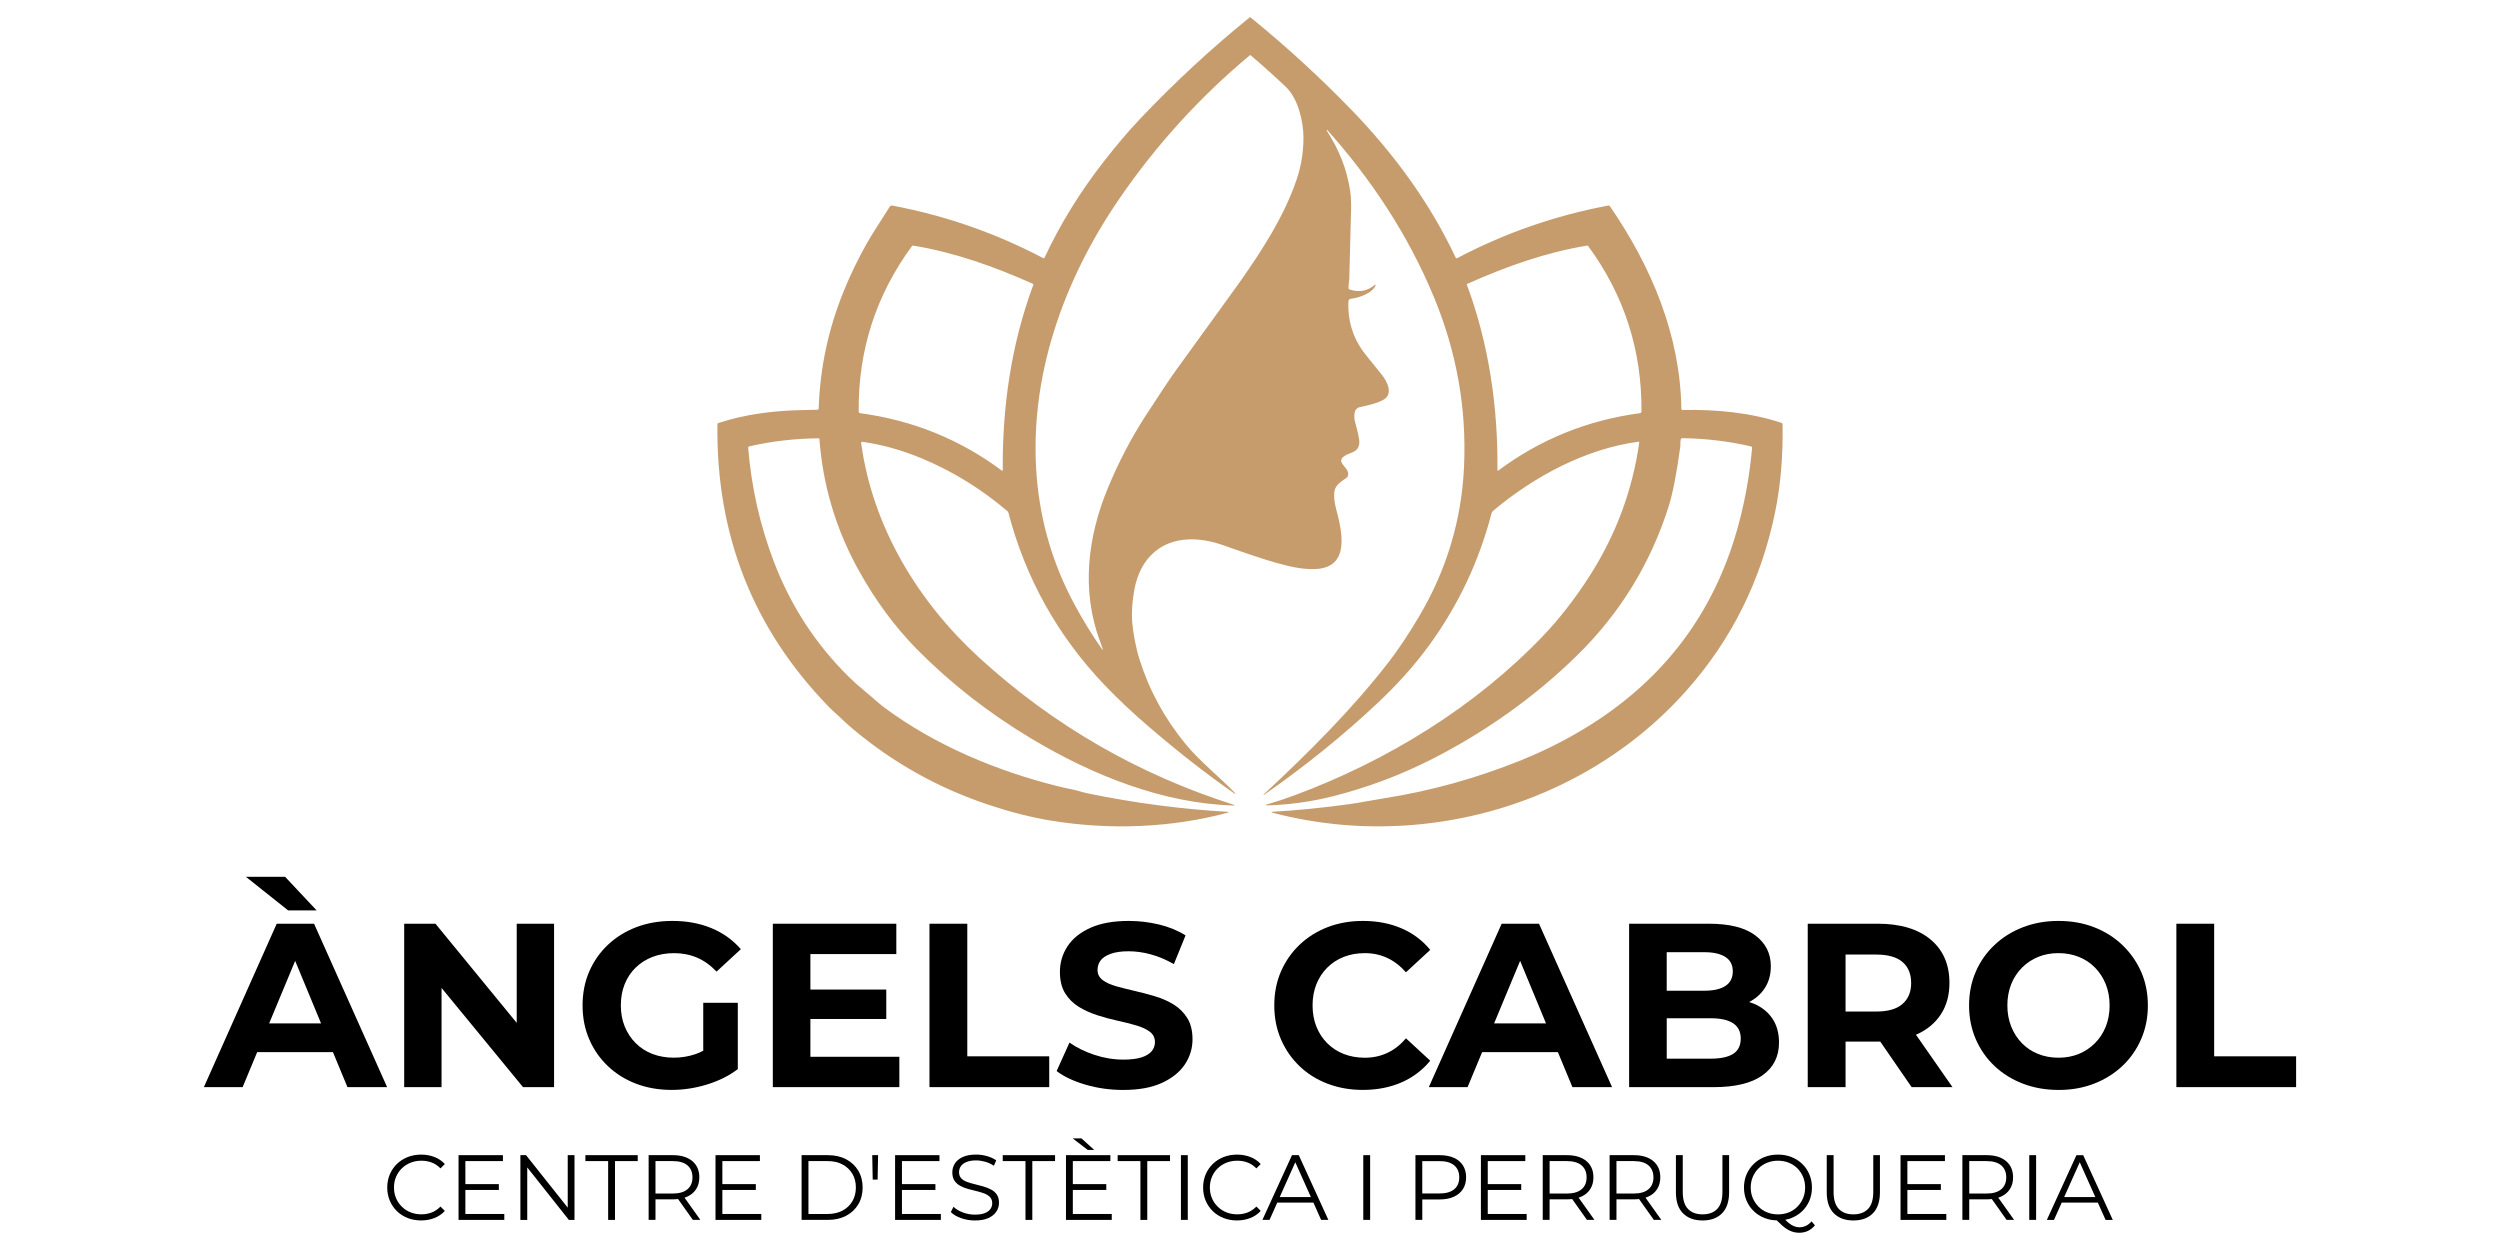
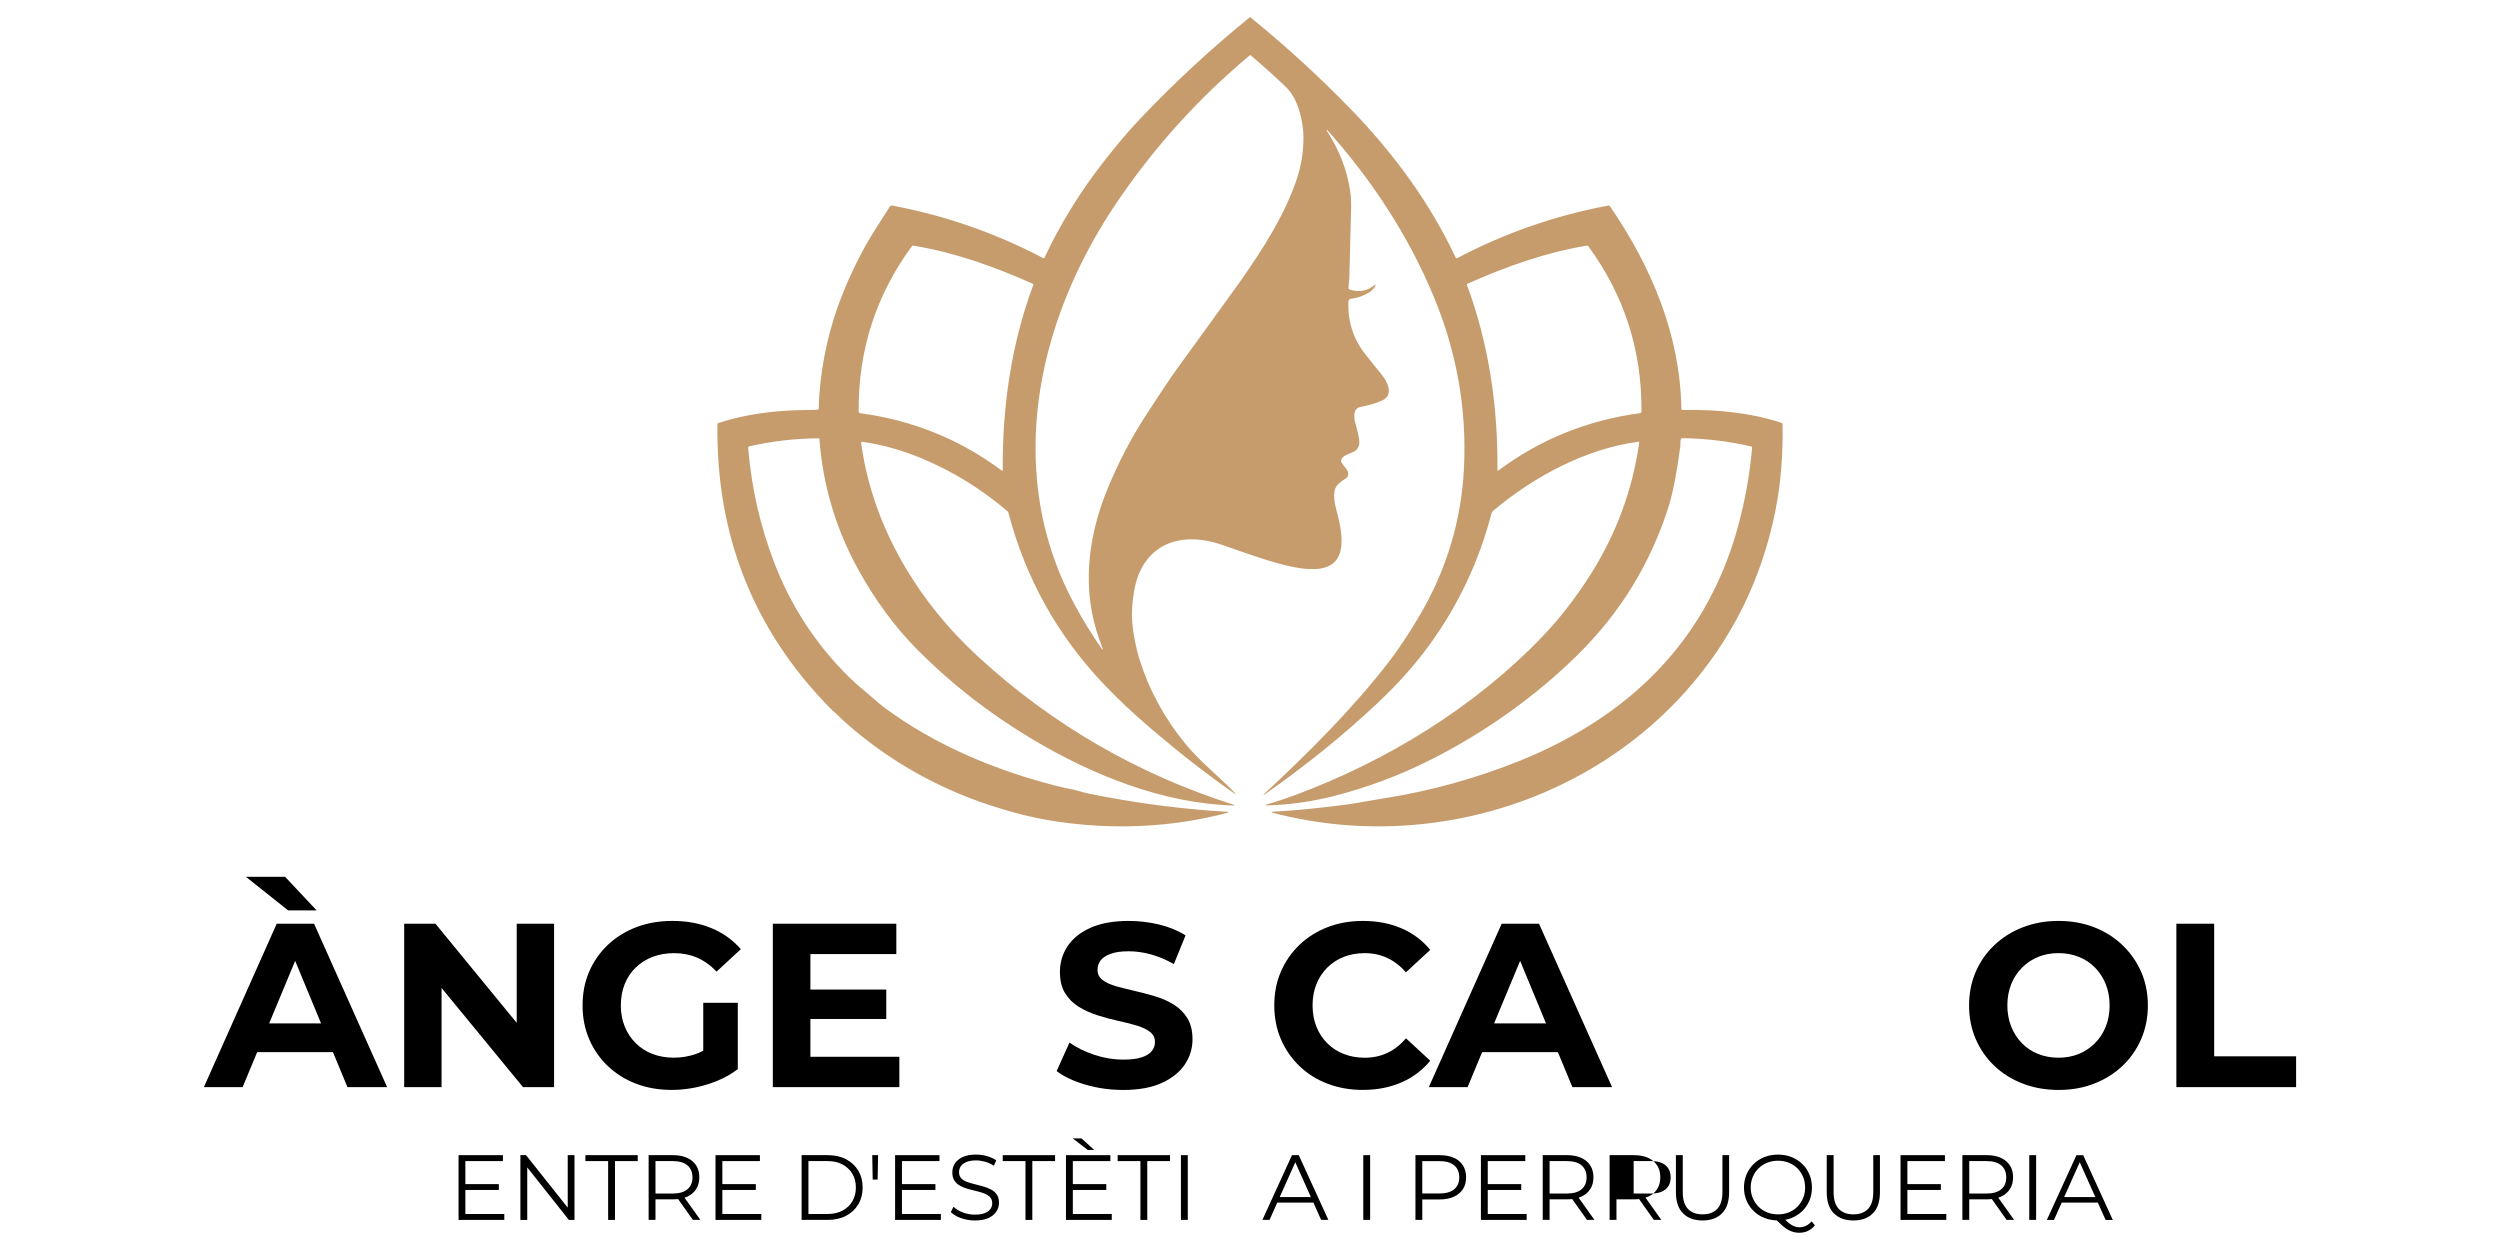
<svg xmlns="http://www.w3.org/2000/svg" id="Capa_1" viewBox="0 0 1080 540">
  <defs>
    <style>      .cls-1 {        fill: #c69c6d;      }    </style>
  </defs>
  <path class="cls-1" d="M546.01,343.39s-.11.02-.15-.02h0s-.04-.11,0-.14c0,0,0,0,0,0,19.32-17.93,38.29-36.85,54.05-57.22,4.06-5.24,8.39-11.72,12.98-19.44,12.01-20.18,18.54-41.88,19.58-65.09,1.13-25.13-3.23-49.56-13.08-73.28-11.09-26.73-26.94-50.68-45.99-72.01-.05-.06-.15-.07-.21-.02h-.01c-.07.06-.09.16-.04.24,5.28,8.18,8.72,16.55,10.16,26.26.4,2.66.48,6.41.27,11.25-.09,2.01-.31,10.79-.67,26.34-.01.84-.36,2.83-.33,4.19,0,.28.18.53.45.62,4.18,1.35,7.84.65,10.97-2.08.08-.06.19-.05.25.03.03.04.05.1.03.15-1.12,3.44-7.46,5.6-10.65,5.88-.61.06-1.08.55-1.1,1.16-.37,8.64,2.11,16.32,7.45,23.03,2.77,3.48,5.05,6.32,6.84,8.5,2.53,3.08,5.34,8.68.59,11.11-3.46,1.76-6.82,2.31-10.03,3.05-1.05.24-1.87,1.06-2.1,2.11-.33,1.44-.28,2.91.15,4.41.95,3.34,1.54,5.93,1.76,7.77.32,2.69-.79,4.49-3.33,5.4-10.24,3.67.66,6.16-1.78,10.44-.09.15-.21.28-.35.39-1.89,1.39-4.9,2.9-5.28,6.02-.25,1.97,0,4.5.63,6.88,2.53,9.62,6.79,25.94-8.99,26.53-5.92.22-11.72-1.32-17.03-2.78-4.21-1.16-11.8-3.68-22.78-7.57-9.84-3.48-21.48-4.08-29.76,3.15-4.48,3.91-7.26,9.51-8.45,15.99-.96,5.24-1.28,9.99-.94,14.26.33,4.21,1.51,10.73,3.09,15.78,4.18,13.41,10.85,25.67,19.99,36.79,6.28,7.65,15.43,14.85,21.48,21.31.01.01.01.03,0,.05-.05.06-.1.09-.16.1-.04,0-.09,0-.13-.04-11.86-8.24-24.13-17.8-36.8-28.68-7.32-6.27-13.78-12.35-19.38-18.22-20.29-21.26-34.15-46.09-41.59-74.51-.06-.24-.2-.46-.39-.62-11.27-9.6-23.55-17.18-36.83-22.74-8.67-3.63-17.28-6.04-25.85-7.25-.26-.04-.5.15-.53.41,0,.04,0,.08,0,.13,4.87,36,24.42,68.39,50.97,92.69,31.93,29.22,68.67,50.44,110.23,63.65.07.01.11.07.1.14-.01.07-.07.11-.14.1-30.51-.76-61.18-13.08-87.27-28.68-18.68-11.17-35.26-24.09-49.75-38.77-9.48-9.61-17.86-20.93-25.11-33.97-9.88-17.75-15.58-36.75-17.07-56.98-.01-.13-.12-.23-.25-.23-10.24.08-20.27,1.24-30.1,3.48-.26.06-.44.31-.42.58,1.37,17.01,5.08,33.44,11.12,49.28,7.23,18.94,17.96,35.46,32.19,49.55,2.05,2.04,4.24,4.01,6.58,5.91,3.12,2.55,6.06,5.37,9.05,7.59,21.9,16.26,48.56,27.36,74.93,33.93,2.25.56,4.12.98,5.62,1.24,2.47.44,4.52,1.29,7.43,1.88,20.12,4.13,40.27,6.77,60.46,7.93.08,0,.15.08.14.17,0,.06-.05.11-.11.13-24.73,6.67-51.22,7.62-76.49,3.5-8.42-1.37-17.37-3.63-26.86-6.78-21.77-7.22-41.34-18.13-58.72-32.74-1.88-1.58-3.36-2.9-4.45-3.96-2.49-2.44-3.71-3.28-6.05-5.68-32.74-33.66-48.78-74.37-48.12-122.13,0-.2.13-.37.32-.44,11.77-3.95,24.81-5.5,37.14-5.65,3.03-.03,4.99-.08,5.86-.13.23-.01.4-.2.41-.42.56-17.58,4.17-34.52,10.83-50.83,3.81-9.33,8.22-18.01,13.23-26.05.75-1.2,2.97-4.69,6.67-10.46.23-.35.64-.53,1.04-.45,22.93,4.32,44.69,11.9,65.3,22.74.17.09.38.02.47-.14,0,0,0-.01,0-.02,6.73-14.44,15.25-28.28,25.57-41.53,5.5-7.07,10.72-13.21,15.66-18.43,14.93-15.76,30.73-30.39,47.39-43.89.12-.1.3-.1.42,0,15.37,12.48,29.86,25.76,43.49,39.83,18.4,18.99,34,40.24,45.12,63.94.11.23.39.33.63.22,0,0,.01,0,.02,0,20.56-10.85,42.33-18.42,65.3-22.73.25-.05.51.06.66.27,17.98,26.17,30.4,55.67,30.88,87.53,0,.3.25.54.56.54h0c14.2-.34,29.42,1.1,42.76,5.56.24.08.39.3.4.55.25,13.52-.8,26.08-3.15,37.67-6.02,29.73-18.92,55.66-38.71,77.79-30.02,33.59-72.56,53.9-117.6,57.65-20.67,1.72-41.07-.05-61.18-5.33-.08-.03-.13-.11-.1-.2.02-.06.07-.1.14-.11,10.81-.63,21.99-1.74,33.54-3.33,4.39-.6,9.58-1.69,15.2-2.57,19.9-3.13,39.47-8.56,58.69-16.29,12.05-4.86,23.28-10.74,33.67-17.64,30.9-20.54,51.14-48.89,60.7-85.08,2.77-10.46,4.65-21.25,5.65-32.38.02-.25-.14-.49-.39-.55-9.79-2.27-19.74-3.46-29.85-3.58-.27,0-.5.18-.57.44-.28,1.05-.1,2.36-.24,3.37-1.56,11.54-3.25,20.19-5.09,25.95-7.81,24.48-20.87,45.75-39.18,63.8-18.58,18.31-40.54,33.8-63.87,45.53-13.44,6.75-27.4,11.95-41.89,15.6-9.54,2.4-19.11,3.71-28.71,3.96-.09.01-.18-.05-.2-.14-.01-.09.05-.18.14-.2,3.96-1.15,8.04-2.5,12.23-4.05,40.02-14.86,77.98-38.2,107.22-68.76,7.23-7.56,14-16.28,20.31-26.16,11.3-17.7,18.41-36.85,21.33-57.46.03-.17-.09-.33-.27-.35-.03,0-.06,0-.09,0-22.78,3.03-45.2,15.06-62.77,29.86-.35.29-.6.69-.71,1.13-5.36,20.65-14.3,39.58-26.79,56.78-6.15,8.47-13.59,16.83-22.35,25.07-14.79,13.93-31.17,27.18-49.16,39.74ZM476.4,280.4c-.29-.85-.7-2.02-1.24-3.49-8.07-21.77-5.37-44.77,3.4-65.98,4.59-11.11,10.01-21.51,16.25-31.18,6.23-9.66,10.79-16.47,13.66-20.43,16.55-22.82,25.7-35.46,27.44-37.94,9.6-13.69,18.84-28.05,24.16-43.61,2.04-5.96,3.04-12.09,3.02-18.4-.02-6.85-2.27-16.78-7.65-21.87-4.97-4.71-10.02-9.24-15.13-13.6-.12-.1-.28-.1-.4,0-21.68,18.1-40.52,38.82-56.51,62.17-24.1,35.18-39.09,77.26-35.52,120.18,1.62,19.38,7.03,37.64,16.26,54.8,3.62,6.74,7.62,13.24,11.99,19.48.04.08.13.11.21.07s.11-.13.07-.21ZM432.81,203.31c.1.08.25.06.33-.05.03-.04.05-.1.05-.15-.24-27.33,3.68-54.5,13.23-80.12.05-.14-.01-.29-.15-.35-16.89-7.53-33.76-13.57-51.82-16.55-.18-.03-.36.05-.46.19-15.59,21.21-23.27,45.06-23.04,71.53,0,.34.26.63.6.68,22.72,3.05,43.14,11.32,61.25,24.82ZM647.28,203.27c18.11-13.49,38.52-21.75,61.23-24.79.34-.05.6-.34.6-.68.22-26.47-7.45-50.31-23.03-71.51-.1-.15-.28-.22-.46-.19-18.05,2.98-34.91,9.02-51.79,16.54-.13.06-.2.21-.15.35,9.54,25.62,13.46,52.78,13.22,80.09,0,.13.1.25.24.25.05,0,.11-.02.15-.05Z" />
  <g>
-     <path d="M173.6,504.73c1.06-1.05,2.32-1.86,3.76-2.44,1.44-.57,3-.86,4.67-.86s3.09.26,4.47.78c1.38.52,2.65,1.36,3.79,2.54l1.88-1.88c-1.23-1.36-2.73-2.38-4.51-3.06-1.78-.68-3.69-1.02-5.71-1.02s-4.05.35-5.83,1.06c-1.78.71-3.34,1.7-4.65,2.98-1.32,1.28-2.34,2.78-3.08,4.51-.73,1.73-1.1,3.62-1.1,5.67s.37,3.94,1.1,5.67c.73,1.73,1.75,3.24,3.06,4.51,1.3,1.28,2.85,2.27,4.63,2.98,1.78.71,3.73,1.06,5.83,1.06s3.97-.35,5.75-1.04c1.78-.69,3.29-1.72,4.51-3.08l-1.88-1.88c-1.15,1.17-2.41,2.02-3.79,2.56-1.39.53-2.88.8-4.47.8-1.68,0-3.24-.29-4.67-.86-1.44-.57-2.69-1.38-3.76-2.44-1.07-1.05-1.9-2.28-2.5-3.68s-.9-2.94-.9-4.61.3-3.22.9-4.61,1.43-2.62,2.5-3.68Z" />
    <polygon points="201.04 514.06 215.5 514.06 215.5 511.54 201.04 511.54 201.04 501.59 217.26 501.59 217.26 499.03 198.09 499.03 198.09 527 217.86 527 217.86 524.44 201.04 524.44 201.04 514.06" />
    <polygon points="245.26 521.71 227.25 499.03 224.81 499.03 224.81 527 227.77 527 227.77 504.32 245.74 527 248.18 527 248.18 499.03 245.26 499.03 245.26 521.71" />
    <polygon points="252.89 501.59 262.72 501.59 262.72 527 265.68 527 265.68 501.59 275.5 501.59 275.5 499.03 252.89 499.03 252.89 501.59" />
    <path d="M296.8,516.99c1.7-.76,3.02-1.85,3.93-3.28.92-1.42,1.38-3.12,1.38-5.09,0-3.01-1.02-5.36-3.06-7.05-2.04-1.69-4.83-2.54-8.37-2.54h-10.47v27.96h2.96v-8.87h7.51c.79,0,1.53-.06,2.24-.14l6.39,9.01h3.24l-6.84-9.6c.37-.12.74-.25,1.09-.4ZM290.6,515.61h-7.43v-14.02h7.43c2.8,0,4.92.61,6.37,1.84,1.45,1.23,2.18,2.96,2.18,5.19s-.73,3.93-2.18,5.15c-1.45,1.23-3.58,1.84-6.37,1.84Z" />
    <polygon points="312.06 514.06 326.52 514.06 326.52 511.54 312.06 511.54 312.06 501.59 328.28 501.59 328.28 499.03 309.1 499.03 309.1 527 328.88 527 328.88 524.44 312.06 524.44 312.06 514.06" />
    <path d="M365.53,500.81c-2.25-1.19-4.87-1.78-7.85-1.78h-11.39v27.96h11.39c2.98,0,5.6-.59,7.85-1.78,2.25-1.19,4-2.83,5.25-4.93,1.25-2.1,1.88-4.53,1.88-7.27s-.63-5.17-1.88-7.27c-1.25-2.1-3-3.75-5.25-4.93ZM368.22,518.95c-1.01,1.72-2.43,3.06-4.25,4.03-1.82.97-3.97,1.46-6.45,1.46h-8.27v-22.85h8.27c2.48,0,4.63.49,6.45,1.46,1.82.97,3.24,2.31,4.25,4.02,1.01,1.7,1.52,3.69,1.52,5.95s-.51,4.21-1.52,5.93Z" />
    <polygon points="377.01 509.58 379.13 509.58 379.33 499.03 376.81 499.03 377.01 509.58" />
    <polygon points="389.64 514.06 404.1 514.06 404.1 511.54 389.64 511.54 389.64 501.59 405.85 501.59 405.85 499.03 386.68 499.03 386.68 527 406.45 527 406.45 524.44 389.64 524.44 389.64 514.06" />
    <path d="M428.13,513.88c-1.03-.55-2.14-.99-3.36-1.34-1.21-.35-2.43-.67-3.66-.96-1.23-.29-2.35-.62-3.38-1-1.03-.37-1.85-.89-2.48-1.56-.63-.67-.94-1.54-.94-2.64,0-.96.26-1.82.78-2.58.52-.76,1.32-1.36,2.42-1.82,1.09-.45,2.48-.68,4.15-.68,1.25,0,2.55.19,3.89.56,1.34.37,2.62.96,3.82,1.76l1-2.36c-1.12-.77-2.45-1.38-3.99-1.82-1.54-.44-3.1-.66-4.67-.66-2.37,0-4.31.35-5.83,1.06-1.52.71-2.64,1.64-3.38,2.8-.73,1.16-1.1,2.43-1.1,3.81,0,1.49.31,2.7.94,3.62.63.92,1.45,1.66,2.48,2.22,1.02.56,2.15,1.01,3.38,1.34,1.22.33,2.45.65,3.68.94,1.22.29,2.34.63,3.36,1.02,1.01.39,1.83.91,2.46,1.58.63.67.94,1.55.94,2.64,0,.91-.26,1.73-.78,2.48-.52.75-1.33,1.34-2.44,1.78-1.11.44-2.54.66-4.29.66s-3.59-.33-5.25-.98c-1.66-.65-2.99-1.46-3.97-2.42l-1.16,2.28c1.04,1.07,2.51,1.94,4.41,2.62,1.9.68,3.89,1.02,5.97,1.02,2.4,0,4.36-.35,5.89-1.06,1.53-.71,2.67-1.64,3.42-2.8.75-1.16,1.12-2.42,1.12-3.78,0-1.46-.31-2.65-.94-3.56-.63-.9-1.45-1.63-2.48-2.18Z" />
    <polygon points="433.18 501.59 443.01 501.59 443.01 527 445.96 527 445.96 501.59 455.79 501.59 455.79 499.03 433.18 499.03 433.18 501.59" />
    <polygon points="463.46 514.06 477.92 514.06 477.92 511.54 463.46 511.54 463.46 501.59 479.68 501.59 479.68 499.03 460.5 499.03 460.5 527 480.28 527 480.28 524.44 463.46 524.44 463.46 514.06" />
    <polygon points="472.69 496.76 467.21 491.8 463.42 491.8 469.89 496.76 472.69 496.76" />
    <polygon points="482.83 501.59 492.66 501.59 492.66 527 495.62 527 495.62 501.59 505.45 501.59 505.45 499.03 482.83 499.03 482.83 501.59" />
    <rect x="510.16" y="499.03" width="2.96" height="27.96" />
-     <path d="M526.06,504.73c1.06-1.05,2.32-1.86,3.76-2.44,1.44-.57,3-.86,4.67-.86s3.09.26,4.47.78c1.38.52,2.65,1.36,3.79,2.54l1.88-1.88c-1.23-1.36-2.73-2.38-4.51-3.06-1.78-.68-3.69-1.02-5.71-1.02s-4.05.35-5.83,1.06c-1.78.71-3.34,1.7-4.65,2.98-1.32,1.28-2.34,2.78-3.08,4.51-.73,1.73-1.1,3.62-1.1,5.67s.37,3.94,1.1,5.67c.73,1.73,1.75,3.24,3.06,4.51,1.3,1.28,2.85,2.27,4.63,2.98,1.78.71,3.73,1.06,5.83,1.06s3.97-.35,5.75-1.04c1.78-.69,3.29-1.72,4.51-3.08l-1.88-1.88c-1.15,1.17-2.41,2.02-3.79,2.56-1.39.53-2.88.8-4.47.8-1.68,0-3.24-.29-4.67-.86-1.44-.57-2.69-1.38-3.76-2.44-1.07-1.05-1.9-2.28-2.5-3.68s-.9-2.94-.9-4.61.3-3.22.9-4.61,1.43-2.62,2.5-3.68Z" />
    <path d="M558.14,499.03l-12.78,27.96h3.08l3.34-7.47h15.61l3.34,7.47h3.12l-12.78-27.96h-2.92ZM552.84,517.13l6.73-15.04,6.73,15.04h-13.46Z" />
    <rect x="588.94" y="499.03" width="2.96" height="27.96" />
    <path d="M628.05,500.17c-1.7-.76-3.74-1.14-6.11-1.14h-10.47v27.96h2.96v-8.83h7.51c2.37,0,4.41-.39,6.11-1.16,1.7-.77,3.02-1.87,3.93-3.3.92-1.42,1.38-3.12,1.38-5.09s-.46-3.75-1.38-5.17c-.92-1.42-2.23-2.52-3.93-3.28ZM628.22,513.76c-1.45,1.21-3.57,1.82-6.37,1.82h-7.43v-13.98h7.43c2.8,0,4.92.61,6.37,1.84,1.45,1.23,2.18,2.96,2.18,5.19s-.73,3.92-2.18,5.13Z" />
    <polygon points="642.71 514.06 657.17 514.06 657.17 511.54 642.71 511.54 642.71 501.59 658.93 501.59 658.93 499.03 639.75 499.03 639.75 527 659.52 527 659.52 524.44 642.71 524.44 642.71 514.06" />
    <path d="M683.05,516.99c1.7-.76,3.02-1.85,3.93-3.28.92-1.42,1.38-3.12,1.38-5.09,0-3.01-1.02-5.36-3.06-7.05-2.04-1.69-4.83-2.54-8.37-2.54h-10.47v27.96h2.96v-8.87h7.51c.79,0,1.53-.06,2.24-.14l6.39,9.01h3.24l-6.84-9.6c.37-.12.74-.25,1.09-.41ZM676.86,515.61h-7.43v-14.02h7.43c2.8,0,4.92.61,6.37,1.84,1.45,1.23,2.18,2.96,2.18,5.19s-.73,3.93-2.18,5.15c-1.45,1.23-3.57,1.84-6.37,1.84Z" />
-     <path d="M711.94,516.99c1.7-.76,3.02-1.85,3.93-3.28.92-1.42,1.38-3.12,1.38-5.09,0-3.01-1.02-5.36-3.06-7.05-2.04-1.69-4.83-2.54-8.37-2.54h-10.47v27.96h2.96v-8.87h7.51c.79,0,1.53-.06,2.24-.14l6.39,9.01h3.24l-6.84-9.6c.37-.12.74-.25,1.09-.41ZM705.74,515.61h-7.43v-14.02h7.43c2.8,0,4.92.61,6.37,1.84,1.45,1.23,2.18,2.96,2.18,5.19s-.73,3.93-2.18,5.15c-1.45,1.23-3.57,1.84-6.37,1.84Z" />
+     <path d="M711.94,516.99c1.7-.76,3.02-1.85,3.93-3.28.92-1.42,1.38-3.12,1.38-5.09,0-3.01-1.02-5.36-3.06-7.05-2.04-1.69-4.83-2.54-8.37-2.54h-10.47v27.96h2.96v-8.87h7.51c.79,0,1.53-.06,2.24-.14l6.39,9.01h3.24l-6.84-9.6c.37-.12.74-.25,1.09-.41ZM705.74,515.61v-14.02h7.43c2.8,0,4.92.61,6.37,1.84,1.45,1.23,2.18,2.96,2.18,5.19s-.73,3.93-2.18,5.15c-1.45,1.23-3.57,1.84-6.37,1.84Z" />
    <path d="M744.09,514.93c0,3.3-.75,5.74-2.24,7.31-1.49,1.57-3.61,2.36-6.35,2.36s-4.82-.79-6.31-2.36c-1.49-1.57-2.24-4.01-2.24-7.31v-15.9h-2.96v16.02c0,4.02,1.02,7.06,3.08,9.11,2.05,2.05,4.86,3.08,8.43,3.08s6.37-1.02,8.41-3.08c2.04-2.05,3.06-5.09,3.06-9.11v-16.02h-2.88v15.9Z" />
    <path d="M777.29,530.19c-.75,0-1.5-.15-2.26-.46-.76-.31-1.53-.78-2.32-1.42-.48-.39-.97-.85-1.46-1.37.93-.18,1.82-.43,2.68-.77,1.78-.71,3.34-1.7,4.65-2.98,1.32-1.28,2.34-2.78,3.08-4.51.73-1.73,1.1-3.62,1.1-5.67s-.37-3.94-1.1-5.67-1.76-3.24-3.08-4.51c-1.32-1.28-2.87-2.27-4.65-2.98-1.78-.71-3.73-1.06-5.83-1.06s-4.09.35-5.87,1.06c-1.78.71-3.34,1.7-4.65,3-1.32,1.29-2.34,2.8-3.08,4.51-.73,1.72-1.1,3.6-1.1,5.65s.37,3.93,1.1,5.65c.73,1.72,1.76,3.22,3.08,4.51,1.32,1.29,2.88,2.29,4.67,3,1.65.65,3.43.98,5.33,1.04.81.83,1.57,1.56,2.28,2.18.85.75,1.68,1.35,2.5,1.82.81.47,1.62.81,2.42,1.02.8.21,1.62.32,2.48.32,2.77,0,5.03-1.07,6.79-3.2l-1.44-1.72c-1.46,1.7-3.24,2.56-5.31,2.56ZM759.69,521.29c-1.05-1.07-1.88-2.3-2.48-3.7-.6-1.4-.9-2.92-.9-4.57s.3-3.22.9-4.61c.6-1.4,1.42-2.62,2.48-3.68s2.3-1.86,3.74-2.44c1.44-.57,3-.86,4.67-.86s3.23.29,4.65.86c1.42.57,2.66,1.39,3.72,2.44,1.05,1.05,1.87,2.28,2.46,3.68.59,1.4.88,2.94.88,4.61s-.29,3.18-.88,4.57c-.59,1.4-1.4,2.63-2.46,3.7-1.05,1.07-2.29,1.88-3.72,2.46-1.42.57-2.98.86-4.65.86s-3.24-.29-4.67-.86c-1.44-.57-2.68-1.39-3.74-2.46Z" />
    <path d="M809.25,514.93c0,3.3-.75,5.74-2.24,7.31-1.49,1.57-3.61,2.36-6.35,2.36s-4.82-.79-6.31-2.36c-1.49-1.57-2.24-4.01-2.24-7.31v-15.9h-2.96v16.02c0,4.02,1.02,7.06,3.08,9.11,2.05,2.05,4.86,3.08,8.43,3.08s6.37-1.02,8.41-3.08c2.04-2.05,3.06-5.09,3.06-9.11v-16.02h-2.88v15.9Z" />
    <polygon points="823.99 514.06 838.45 514.06 838.45 511.54 823.99 511.54 823.99 501.59 840.21 501.59 840.21 499.03 821.03 499.03 821.03 527 840.81 527 840.81 524.44 823.99 524.44 823.99 514.06" />
    <path d="M864.34,516.99c1.7-.76,3.02-1.85,3.93-3.28.92-1.42,1.38-3.12,1.38-5.09,0-3.01-1.02-5.36-3.06-7.05-2.04-1.69-4.83-2.54-8.37-2.54h-10.47v27.96h2.96v-8.87h7.51c.79,0,1.53-.06,2.24-.14l6.39,9.01h3.24l-6.84-9.6c.37-.12.74-.25,1.09-.41ZM858.15,515.61h-7.43v-14.02h7.43c2.8,0,4.92.61,6.37,1.84,1.45,1.23,2.18,2.96,2.18,5.19s-.73,3.93-2.18,5.15c-1.45,1.23-3.57,1.84-6.37,1.84Z" />
    <rect x="876.64" y="499.03" width="2.96" height="27.96" />
    <path d="M909.6,527h3.12l-12.78-27.96h-2.92l-12.78,27.96h3.08l3.34-7.47h15.61l3.34,7.47ZM891.72,517.13l6.73-15.04,6.73,15.04h-13.46Z" />
  </g>
  <g>
    <path d="M119.54,399.05l-31.47,70.6h16.74l6.29-15.13h32.73l6.27,15.13h17.14l-31.57-70.6h-16.14ZM116.27,442.11l11.24-27.02,11.19,27.02h-22.43Z" />
    <polygon points="136.79 393.3 123.17 378.78 106.23 378.78 124.48 393.3 136.79 393.3" />
    <polygon points="223.22 441.88 188.12 399.05 174.61 399.05 174.61 469.64 190.75 469.64 190.75 426.79 225.94 469.64 239.36 469.64 239.36 399.05 223.22 399.05 223.22 441.88" />
    <path d="M274.61,418.01c2.05-2.02,4.49-3.56,7.31-4.64,2.82-1.08,5.95-1.61,9.38-1.61s6.86.66,9.88,1.97c3.03,1.31,5.81,3.31,8.37,6l10.49-9.68c-3.43-3.97-7.65-6.99-12.66-9.08-5.01-2.08-10.64-3.13-16.89-3.13-5.65,0-10.83.89-15.53,2.67-4.71,1.78-8.81,4.32-12.3,7.61-3.5,3.3-6.2,7.16-8.12,11.6-1.92,4.44-2.87,9.31-2.87,14.62s.96,10.19,2.87,14.62c1.92,4.44,4.6,8.31,8.07,11.6,3.46,3.3,7.53,5.83,12.2,7.61,4.67,1.78,9.8,2.67,15.38,2.67,5.04,0,10.1-.77,15.18-2.32,5.08-1.55,9.53-3.76,13.36-6.66v-28.64h-14.93v20.69c-1.08.57-2.17,1.07-3.28,1.45-3.06,1.04-6.2,1.56-9.43,1.56s-6.44-.54-9.23-1.61c-2.79-1.07-5.21-2.64-7.26-4.69-2.05-2.05-3.63-4.45-4.74-7.21-1.11-2.76-1.66-5.78-1.66-9.08s.55-6.42,1.66-9.18c1.11-2.76,2.69-5.14,4.74-7.16Z" />
    <polygon points="350.09 440.2 382.87 440.2 382.87 427.49 350.09 427.49 350.09 412.16 387.21 412.16 387.21 399.05 333.86 399.05 333.86 469.64 388.52 469.64 388.52 456.53 350.09 456.53 350.09 440.2" />
-     <polygon points="417.87 399.05 401.53 399.05 401.53 469.64 453.27 469.64 453.27 456.33 417.87 456.33 417.87 399.05" />
    <path d="M507.02,433.94c-2.42-1.48-5.09-2.66-8.02-3.53-2.92-.87-5.85-1.65-8.77-2.32-2.92-.67-5.6-1.35-8.02-2.02-2.42-.67-4.37-1.56-5.85-2.67-1.48-1.11-2.22-2.57-2.22-4.39,0-1.55.44-2.91,1.31-4.08.87-1.17,2.32-2.13,4.34-2.87,2.02-.74,4.6-1.11,7.77-1.11s6.39.45,9.68,1.36c3.29.91,6.59,2.3,9.88,4.19l5.04-12.41c-3.3-2.08-7.1-3.65-11.4-4.69-4.3-1.04-8.67-1.56-13.11-1.56-6.66,0-12.19.99-16.59,2.98-4.4,1.98-7.7,4.64-9.89,7.97-2.18,3.33-3.28,7.01-3.28,11.04,0,3.77.76,6.86,2.27,9.28,1.51,2.42,3.48,4.37,5.9,5.85,2.42,1.48,5.09,2.69,8.02,3.63,2.92.94,5.85,1.73,8.77,2.37,2.93.64,5.6,1.31,8.02,2.02,2.42.71,4.37,1.61,5.85,2.72,1.48,1.11,2.22,2.61,2.22,4.49,0,1.48-.47,2.79-1.41,3.93-.94,1.14-2.4,2.03-4.39,2.67-1.98.64-4.59.96-7.82.96-4.23,0-8.42-.69-12.56-2.07-4.14-1.38-7.72-3.14-10.74-5.29l-5.55,12.3c3.16,2.42,7.33,4.39,12.51,5.9,5.18,1.51,10.59,2.27,16.24,2.27,6.72,0,12.29-1.01,16.69-3.03,4.4-2.02,7.72-4.67,9.93-7.97s3.33-6.92,3.33-10.89c0-3.7-.76-6.76-2.27-9.18-1.51-2.42-3.48-4.37-5.9-5.85Z" />
    <path d="M607.37,448.57c-2.42,2.82-5.11,4.93-8.07,6.3-2.96,1.38-6.19,2.07-9.68,2.07-3.29,0-6.32-.54-9.08-1.61-2.76-1.07-5.14-2.62-7.16-4.64-2.02-2.02-3.58-4.4-4.69-7.16s-1.66-5.82-1.66-9.18.55-6.42,1.66-9.18c1.11-2.76,2.67-5.14,4.69-7.16s4.4-3.56,7.16-4.64c2.76-1.08,5.78-1.61,9.08-1.61,3.5,0,6.72.69,9.68,2.07,2.96,1.38,5.65,3.45,8.07,6.2l10.49-9.68c-3.36-4.1-7.51-7.21-12.46-9.33-4.94-2.12-10.47-3.18-16.59-3.18-5.51,0-10.59.89-15.23,2.67-4.64,1.78-8.69,4.32-12.15,7.61-3.46,3.3-6.15,7.16-8.07,11.6-1.92,4.44-2.87,9.31-2.87,14.62s.96,10.19,2.87,14.62c1.92,4.44,4.59,8.31,8.02,11.6,3.43,3.3,7.48,5.83,12.15,7.61,4.67,1.78,9.73,2.67,15.18,2.67,6.18,0,11.75-1.08,16.69-3.23,4.94-2.15,9.09-5.28,12.46-9.38l-10.49-9.68Z" />
    <path d="M648.72,399.05l-31.47,70.6h16.74l6.29-15.13h32.73l6.27,15.13h17.14l-31.57-70.6h-16.14ZM645.45,442.11l11.24-27.02,11.19,27.02h-22.43Z" />
-     <path d="M757.64,433.59c-.64-.27-1.31-.49-1.99-.71,2.75-1.45,4.98-3.38,6.63-5.85,1.82-2.72,2.72-5.93,2.72-9.63,0-5.51-2.24-9.95-6.71-13.31-4.47-3.36-11.14-5.04-20.02-5.04h-34.49v70.6h36.51c9.28,0,16.3-1.7,21.08-5.09s7.16-8.12,7.16-14.17c0-4.1-.96-7.56-2.87-10.39-1.92-2.83-4.59-4.96-8.02-6.41ZM736.26,411.35c3.97,0,7.01.69,9.13,2.07,2.12,1.38,3.18,3.45,3.18,6.2s-1.06,4.93-3.18,6.3c-2.12,1.38-5.16,2.07-9.13,2.07h-16.24v-16.64h16.24ZM748.72,455.27c-2.19,1.38-5.4,2.07-9.63,2.07h-19.06v-17.45h19.06c4.24,0,7.45.72,9.63,2.17,2.18,1.45,3.28,3.65,3.28,6.61s-1.09,5.23-3.28,6.6Z" />
-     <path d="M827.84,446.95c4.57-2.02,8.1-4.93,10.59-8.72,2.49-3.8,3.73-8.32,3.73-13.57,0-8-2.72-14.27-8.17-18.81-5.45-4.54-13.08-6.81-22.89-6.81h-30.16v70.6h16.34v-19.67h14.22c.26,0,.49-.03.75-.03l13.57,19.7h17.65l-15.78-22.64s.1-.03.14-.05ZM821.89,415.59c2.49,2.15,3.73,5.18,3.73,9.08s-1.25,6.84-3.73,9.03c-2.49,2.19-6.25,3.28-11.3,3.28h-13.31v-24.61h13.31c5.04,0,8.81,1.08,11.3,3.23Z" />
    <path d="M916.84,408.23c-3.46-3.29-7.53-5.85-12.2-7.67-4.67-1.82-9.8-2.72-15.38-2.72s-10.62.91-15.33,2.72c-4.71,1.82-8.81,4.37-12.3,7.67-3.5,3.29-6.2,7.16-8.12,11.6-1.92,4.44-2.87,9.28-2.87,14.52s.96,10.09,2.87,14.52c1.92,4.44,4.61,8.31,8.07,11.6s7.57,5.85,12.3,7.67c4.74,1.81,9.9,2.72,15.48,2.72s10.6-.91,15.28-2.72c4.67-1.82,8.74-4.35,12.2-7.61s6.17-7.13,8.12-11.6c1.95-4.47,2.92-9.33,2.92-14.57s-.97-10.17-2.92-14.57c-1.95-4.4-4.66-8.25-8.12-11.55ZM909.68,443.52c-1.11,2.76-2.67,5.14-4.69,7.16-2.02,2.02-4.35,3.57-7.01,4.64-2.66,1.08-5.56,1.61-8.72,1.61s-6.09-.54-8.77-1.61c-2.69-1.07-5.03-2.62-7.01-4.64-1.98-2.02-3.53-4.42-4.64-7.21s-1.66-5.83-1.66-9.13.55-6.42,1.66-9.18c1.11-2.76,2.67-5.14,4.69-7.16s4.35-3.56,7.01-4.64c2.66-1.08,5.56-1.61,8.72-1.61s6.09.54,8.77,1.61,5.03,2.62,7.01,4.64c1.98,2.02,3.53,4.4,4.64,7.16,1.11,2.76,1.67,5.82,1.67,9.18s-.55,6.42-1.67,9.18Z" />
    <polygon points="956.52 456.33 956.52 399.05 940.19 399.05 940.19 469.64 991.92 469.64 991.92 456.33 956.52 456.33" />
  </g>
</svg>